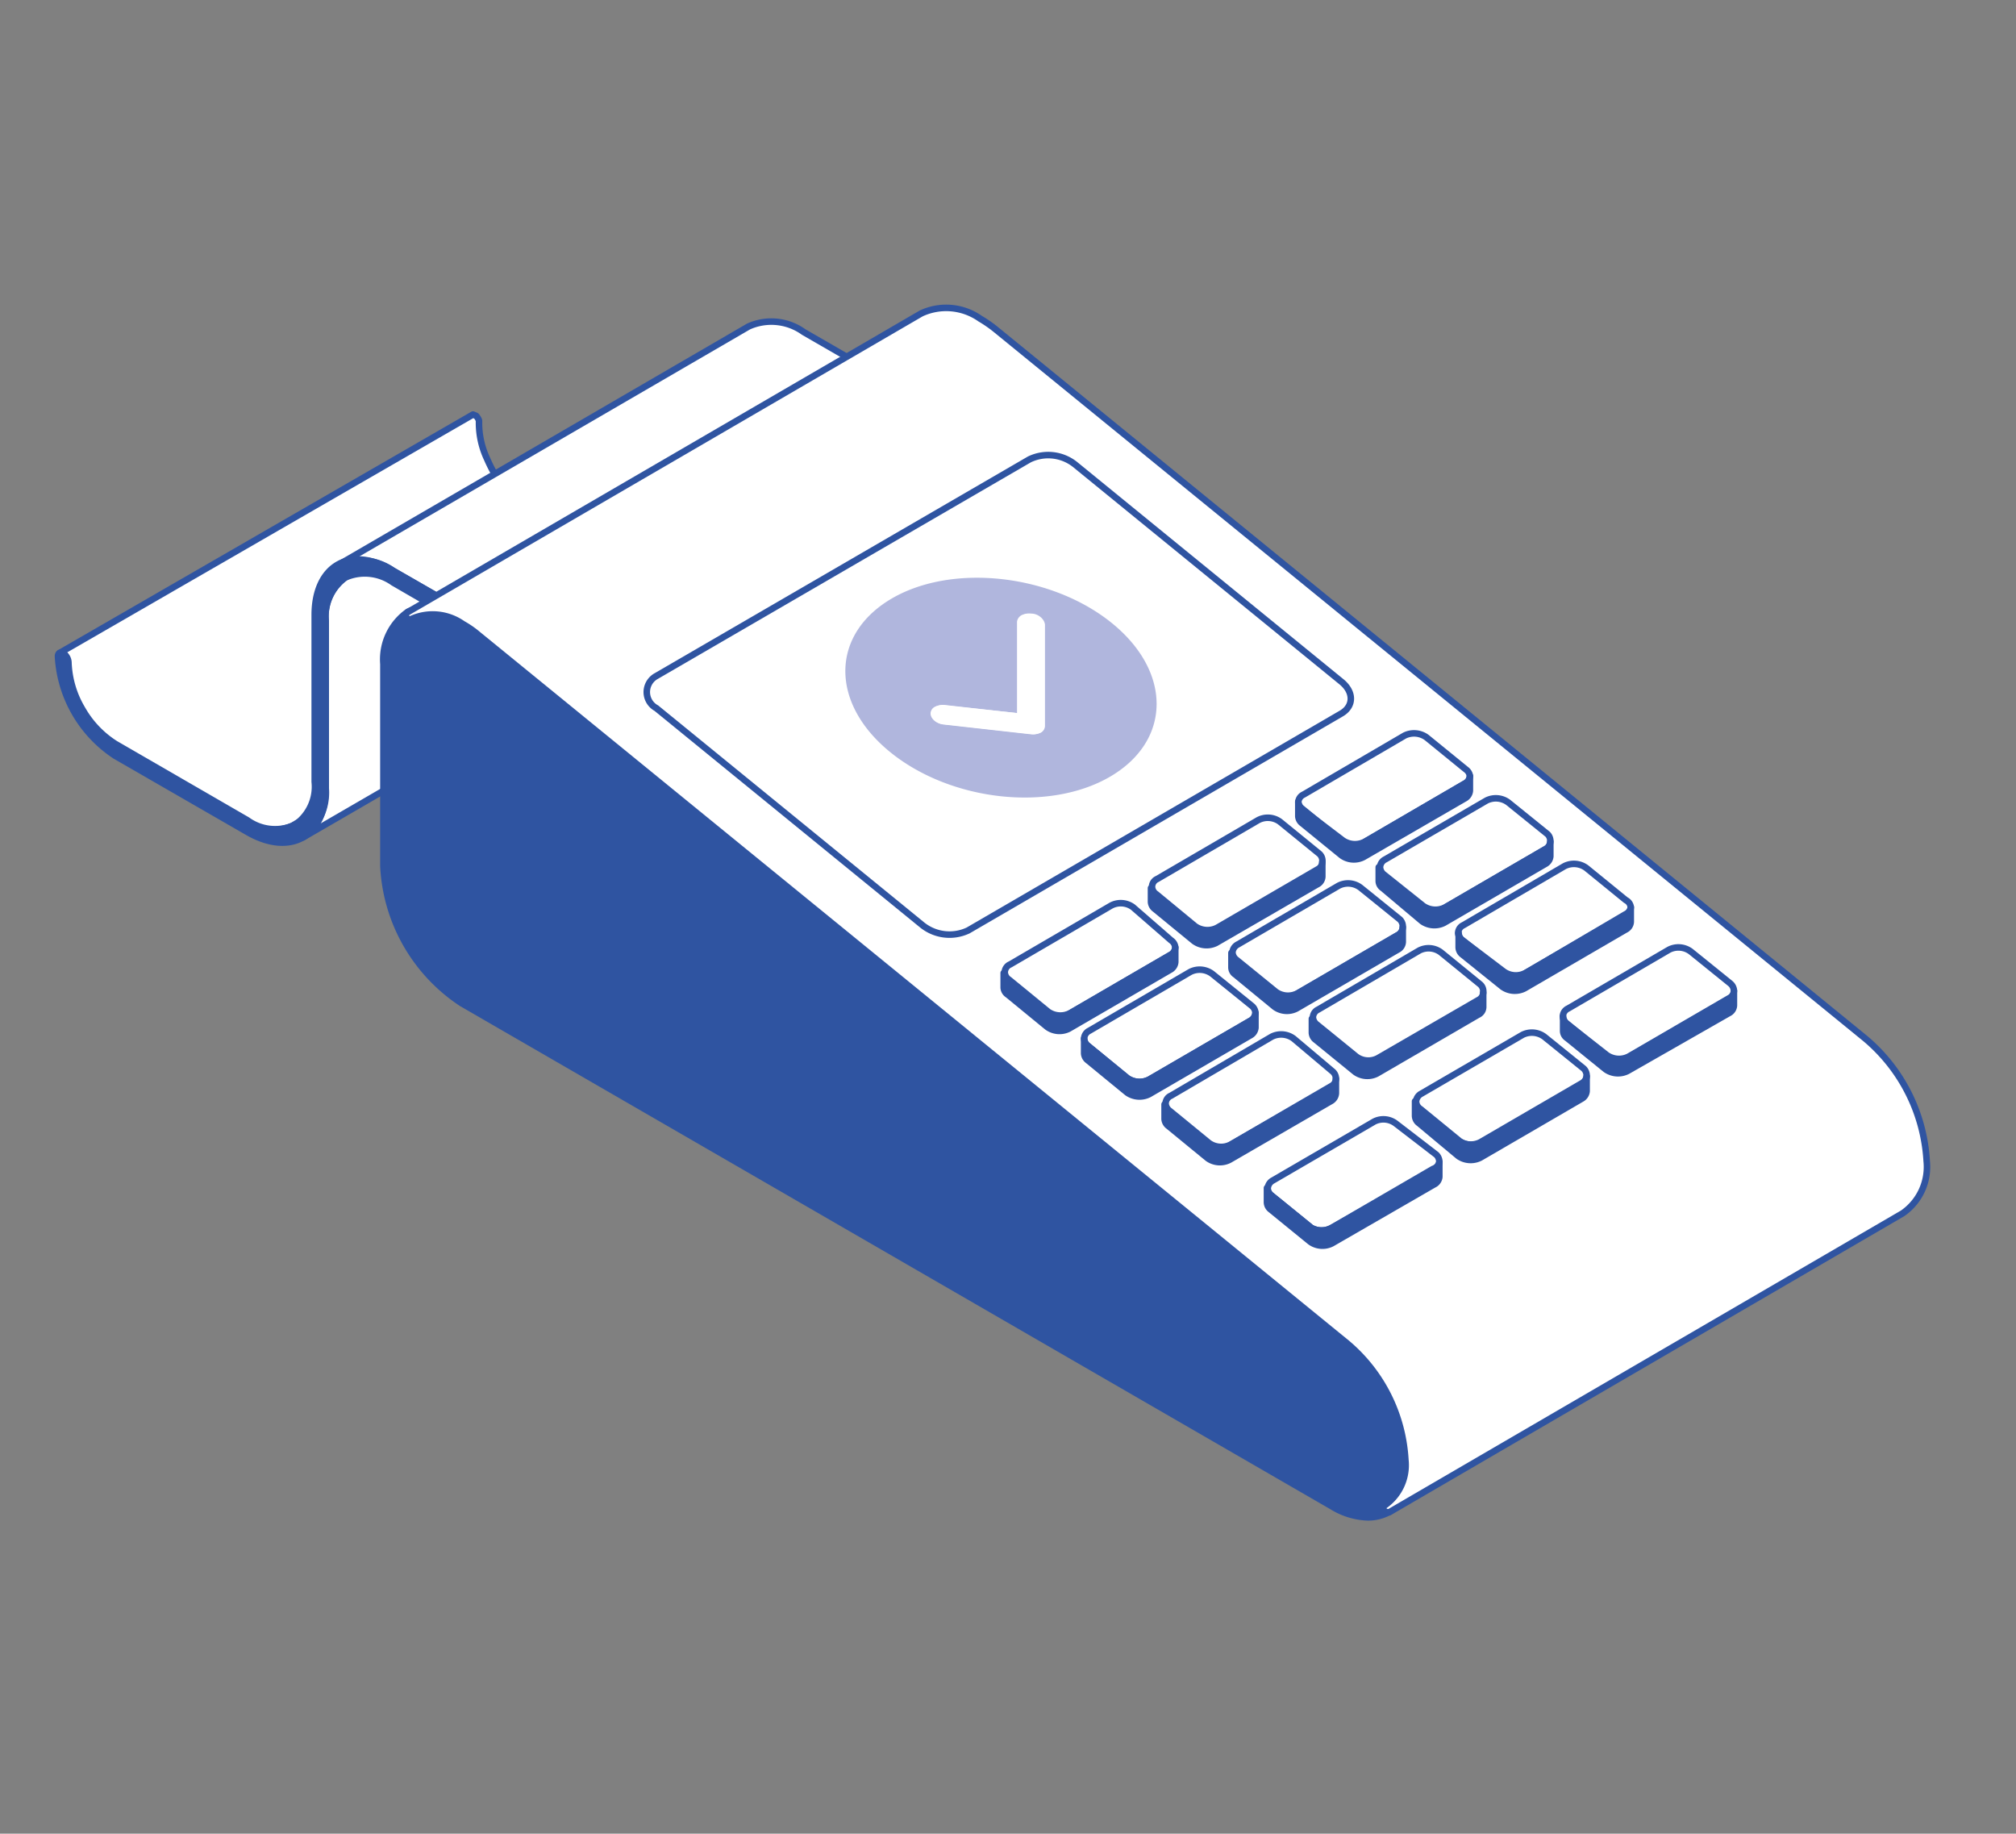
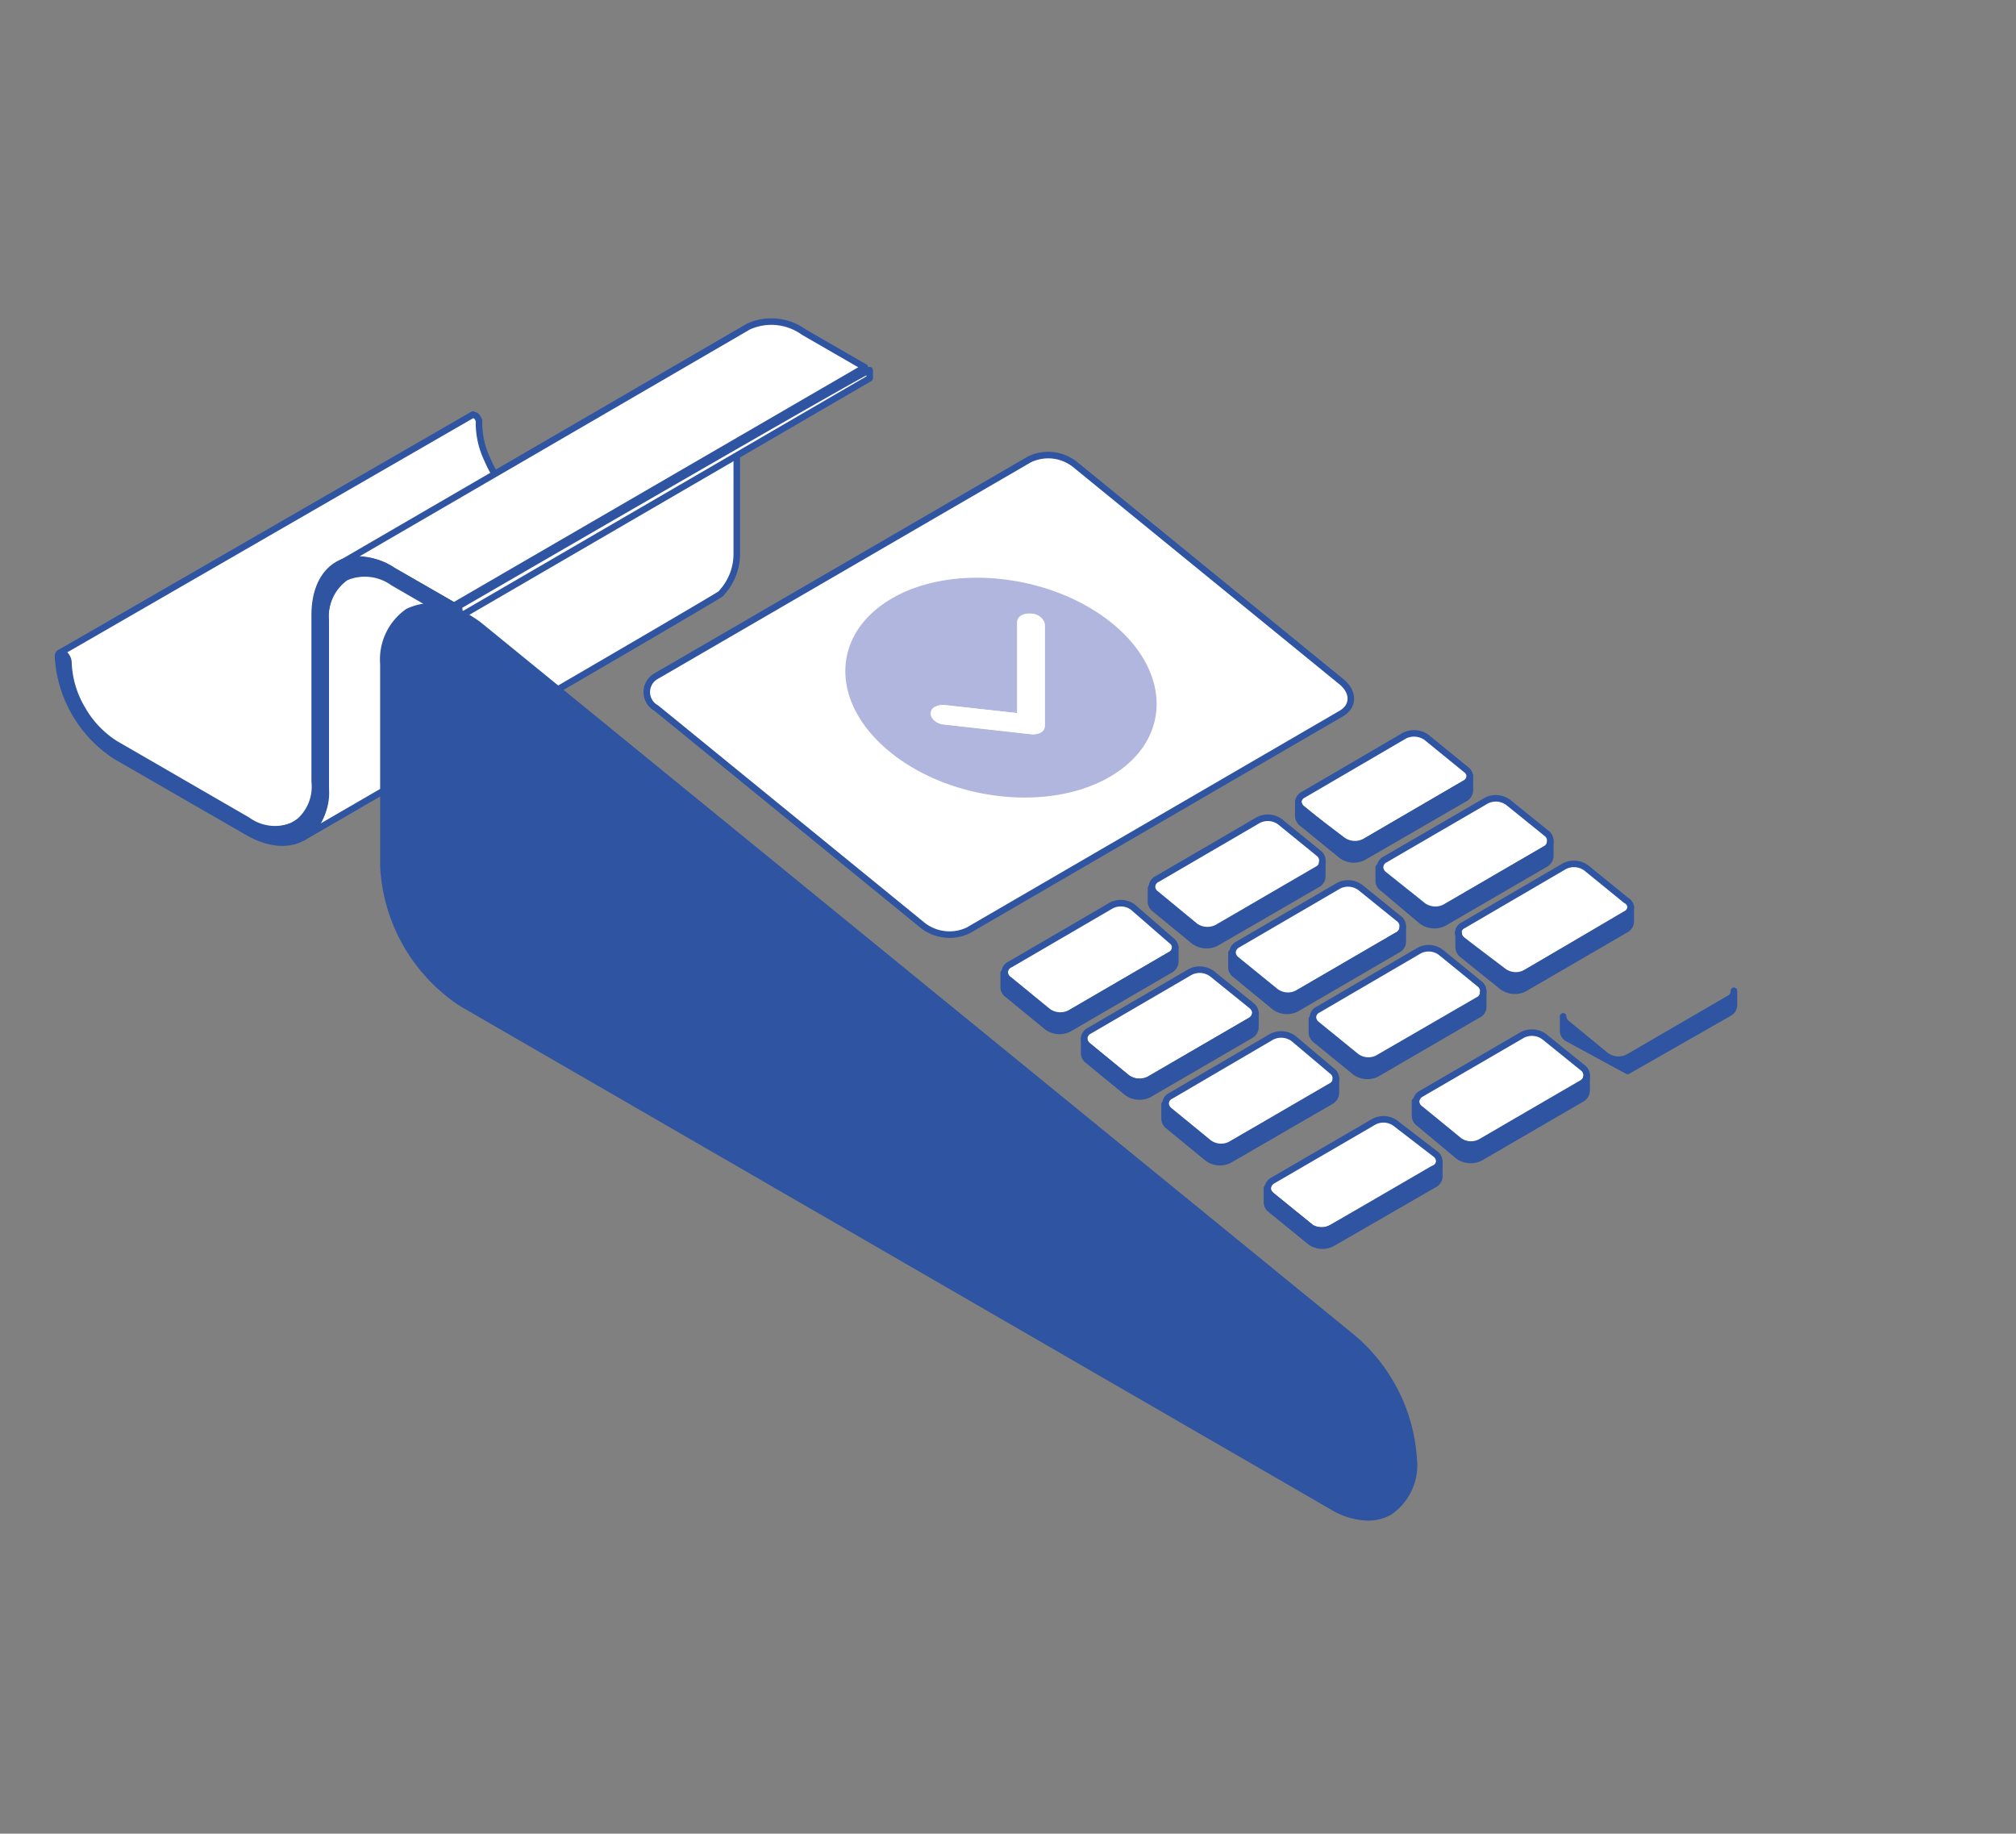
<svg xmlns="http://www.w3.org/2000/svg" id="Слой_2" data-name="Слой 2" viewBox="0 0 77.19 70.2">
  <rect x="0" y="0" width="77.19" height="70.2" fill="#808080" stroke="none" />
  <defs>
    <style>.cls-1,.cls-4{fill:#fff;}.cls-1,.cls-2{stroke:#2f54a1;stroke-linecap:round;stroke-linejoin:round;stroke-width:0.25px;}.cls-2{fill:#2f54a1;}.cls-3{fill:#b0b6dd;}</style>
  </defs>
  <path class="cls-1" d="M26.82,22.53a2,2,0,0,1-1.63-.27c-5.31-3.07-5.85-3.12-6.54-4.69a3.25,3.25,0,0,1-.31-1.36V16.1a.49.49,0,0,0-.11-.18l0,0h0l-.12-.05h0L2.28,25a.07.07,0,0,1,.06,0,.32.32,0,0,1,.16.09l0,.06a.45.45,0,0,1,.08.22v.08A3.49,3.49,0,0,0,3,26.93c0,.07.07.14.1.2a6,6,0,0,0,.36.52l0,.06a3.12,3.12,0,0,0,.86.76s5.12,3,5.14,3a1.81,1.81,0,0,0,1.74.14L27,22.43A1,1,0,0,1,26.82,22.53Z" />
  <path class="cls-1" d="M13.22,22.11a1.85,1.85,0,0,0-.75,1.66l0,6.39a2.11,2.11,0,0,1-.87,1.9c.25-.14,15.77-9.14,16-9.33l.05-.06a2.2,2.2,0,0,0,.56-1.5V21l0-6.4a2,2,0,0,1,.4-1.33l.07-.09A1.28,1.28,0,0,1,29,13Z" />
  <path class="cls-1" d="M30.77,12.71a2.12,2.12,0,0,0-2.11-.21L12.93,21.64a2.14,2.14,0,0,1,2.12.21l2.33,1.34,15.73-9.13Z" />
  <path class="cls-2" d="M17.38,23.19l-2.33-1.34c-1.64-1-3-.19-3,1.69l0,6.39a1.77,1.77,0,0,1-.76,1.65,1.81,1.81,0,0,1-1.82-.18L4.42,28.48a3.79,3.79,0,0,1-1.28-1.35,3.72,3.72,0,0,1-.52-1.78.44.44,0,0,0-.2-.34c-.11-.06-.2,0-.2.11a4.88,4.88,0,0,0,2.2,3.82l5.05,2.91c1.64.95,3,.19,3-1.69l0-6.39a1.81,1.81,0,0,1,.75-1.66,1.86,1.86,0,0,1,1.83.19l2.33,1.35c.11.06.2,0,.2-.12A.45.45,0,0,0,17.38,23.19Z" />
  <path class="cls-1" d="M33.3,14.39c0-.15,0-.16,0-.17l0-.05,0,0,0,0c-.07-.06-15.8,9.07-15.8,9.07l.08.07,0,0s0,0,0,0a.36.36,0,0,1,0,.09.29.29,0,0,1,0,.09.19.19,0,0,1,0,.08l0,.05,15.72-9.14s0,0,0,0Z" />
  <path class="cls-2" d="M51.76,51.19,18.51,24.07a4,4,0,0,0-.63-.44,2.24,2.24,0,0,0-2.26-.21,2.23,2.23,0,0,0-.94,2l0,7.73a6.68,6.68,0,0,0,3,5.26L51,57.67a2.77,2.77,0,0,0,1.37.42,1.68,1.68,0,0,0,.83-.21,2.16,2.16,0,0,0,.93-2A6.63,6.63,0,0,0,51.76,51.19Z" />
-   <path class="cls-1" d="M71.42,39.76,38.16,12.64a4.81,4.81,0,0,0-.63-.44,2.26,2.26,0,0,0-2.26-.2L15.62,23.43a.16.16,0,0,0-.06.21.16.16,0,0,0,.21.05,2,2,0,0,1,1.95.2,3.69,3.69,0,0,1,.59.41L51.57,51.42a6.3,6.3,0,0,1,2.24,4.47,1.88,1.88,0,0,1-.76,1.72.15.15,0,0,0-.06.21.15.15,0,0,0,.13.07.12.12,0,0,0,.08,0L72.85,46.45a2.16,2.16,0,0,0,.92-2A6.62,6.62,0,0,0,71.42,39.76Z" />
  <path class="cls-1" d="M39.41,17.59,25.13,25.88a.7.7,0,0,0,0,1.23l10.19,8.31a1.67,1.67,0,0,0,1.75.2l14.28-8.3c.49-.28.5-.83,0-1.23L41.16,17.78A1.65,1.65,0,0,0,39.41,17.59Z" />
  <path class="cls-1" d="M45,36.27a.34.34,0,0,1-.16.27l0,0-3.87,2.25a.82.82,0,0,1-.84-.06l-1.49-1.22a.36.36,0,0,1-.17-.29.34.34,0,0,1,.21-.3l3.86-2.25a.79.79,0,0,1,.84.06L44.84,36A.36.36,0,0,1,45,36.27Z" />
  <path class="cls-2" d="M45,36.27v.56a.37.37,0,0,1-.2.3l-3.87,2.25a.8.8,0,0,1-.84-.07l-1.5-1.23a.34.34,0,0,1-.16-.27v-.56a.32.32,0,0,0,.16.27s1.5,1.24,1.5,1.24a.82.82,0,0,0,.84.06l3.87-2.25,0,0A.34.34,0,0,0,45,36.27Z" />
  <path class="cls-1" d="M50.63,33a.32.32,0,0,1-.16.27l0,0-3.87,2.25a.82.82,0,0,1-.84-.06l-1.49-1.23a.35.35,0,0,1-.16-.28.33.33,0,0,1,.2-.3l3.86-2.25a.79.79,0,0,1,.84.06l1.51,1.23A.36.36,0,0,1,50.63,33Z" />
  <path class="cls-2" d="M50.63,33v.56a.35.35,0,0,1-.2.3L46.56,36.1a.82.82,0,0,1-.84-.07l-1.5-1.23a.36.36,0,0,1-.15-.27V34a.33.33,0,0,0,.15.27l1.5,1.24a.82.82,0,0,0,.84.06l3.87-2.25,0,0A.32.32,0,0,0,50.63,33Z" />
  <path class="cls-1" d="M56.28,29.71a.34.34,0,0,1-.16.27l0,0-3.87,2.25a.82.82,0,0,1-.84-.06L49.87,31a.38.38,0,0,1-.16-.28.34.34,0,0,1,.2-.3l3.87-2.26a.82.82,0,0,1,.84.07l1.51,1.23A.36.36,0,0,1,56.28,29.71Z" />
  <path class="cls-2" d="M56.28,29.71v.56a.37.37,0,0,1-.2.3l-3.87,2.24a.8.8,0,0,1-.84-.06l-1.51-1.23a.36.36,0,0,1-.15-.27v-.56a.36.36,0,0,0,.15.27l1.51,1.24a.82.82,0,0,0,.84.06L56.08,30l0,0A.34.34,0,0,0,56.28,29.71Z" />
  <path class="cls-1" d="M48.07,38.78a.37.37,0,0,1-.16.28l0,0L44,41.33a.82.82,0,0,1-.84-.06l-1.49-1.22a.38.38,0,0,1-.16-.29.35.35,0,0,1,.2-.3l3.86-2.25a.8.8,0,0,1,.84.07l1.51,1.22A.38.38,0,0,1,48.07,38.78Z" />
  <path class="cls-2" d="M48.07,38.78v.56a.37.37,0,0,1-.2.3L44,41.89a.82.82,0,0,1-.84-.06l-1.5-1.23a.36.36,0,0,1-.15-.28v-.56a.36.36,0,0,0,.15.28l1.5,1.23a.82.82,0,0,0,.84.06l3.87-2.25,0,0A.37.37,0,0,0,48.07,38.78Z" />
  <path class="cls-1" d="M53.71,35.5a.35.35,0,0,1-.16.28l0,0-3.87,2.25a.8.8,0,0,1-.83-.06l-1.5-1.22a.38.38,0,0,1-.16-.29.37.37,0,0,1,.2-.3l3.86-2.25a.79.79,0,0,1,.84.07l1.51,1.22A.38.38,0,0,1,53.71,35.5Z" />
  <path class="cls-2" d="M53.71,35.5v.56a.35.35,0,0,1-.2.3l-3.87,2.25a.8.8,0,0,1-.83-.06L47.3,37.31a.33.33,0,0,1-.15-.27v-.56a.36.36,0,0,0,.15.28L48.81,38a.8.8,0,0,0,.83.06l3.87-2.25,0,0A.35.35,0,0,0,53.71,35.5Z" />
  <path class="cls-1" d="M59.36,32.22a.34.34,0,0,1-.16.27s0,0,0,0l-3.87,2.25a.82.82,0,0,1-.84-.06L53,33.49a.38.38,0,0,1-.16-.29.35.35,0,0,1,.2-.3l3.87-2.25a.8.8,0,0,1,.84.07l1.51,1.22A.38.38,0,0,1,59.36,32.22Z" />
  <path class="cls-2" d="M59.36,32.22v.56a.37.37,0,0,1-.2.3l-3.87,2.25a.82.82,0,0,1-.84-.06L52.94,34a.33.33,0,0,1-.15-.27V33.2a.36.36,0,0,0,.15.28l1.51,1.23a.82.82,0,0,0,.84.06l3.87-2.25s0,0,0,0A.34.34,0,0,0,59.36,32.22Z" />
  <path class="cls-1" d="M51.15,41.3a.32.32,0,0,1-.16.27l0,0-3.87,2.25a.8.8,0,0,1-.84-.07l-1.49-1.22a.38.38,0,0,1-.16-.28.33.33,0,0,1,.2-.3l3.86-2.26a.8.8,0,0,1,.84.07L51,41A.36.36,0,0,1,51.15,41.3Z" />
  <path class="cls-2" d="M51.15,41.3v.55a.37.37,0,0,1-.2.31L47.08,44.4a.8.8,0,0,1-.84-.06l-1.5-1.23a.36.36,0,0,1-.15-.27v-.56a.36.36,0,0,0,.15.27l1.5,1.23a.8.8,0,0,0,.84.07L51,41.6l0,0A.32.32,0,0,0,51.15,41.3Z" />
  <path class="cls-1" d="M56.79,38a.32.32,0,0,1-.16.27l0,0-3.87,2.24a.78.78,0,0,1-.83-.06l-1.5-1.22a.38.38,0,0,1-.16-.28.34.34,0,0,1,.2-.3l3.87-2.26a.78.78,0,0,1,.83.07l1.51,1.23A.36.36,0,0,1,56.79,38Z" />
  <path class="cls-2" d="M56.79,38v.55a.33.33,0,0,1-.2.3l-3.87,2.25a.8.8,0,0,1-.83-.06l-1.51-1.23a.36.36,0,0,1-.15-.27V39a.36.36,0,0,0,.15.27l1.51,1.23a.78.78,0,0,0,.83.06l3.87-2.24,0,0A.32.32,0,0,0,56.79,38Z" />
  <path class="cls-1" d="M62.44,34.73a.34.34,0,0,1-.16.28s0,0,0,0l-3.87,2.24a.8.8,0,0,1-.84-.06L56,36a.36.36,0,0,1-.17-.28.34.34,0,0,1,.2-.3l3.87-2.26a.8.8,0,0,1,.84.07l1.51,1.23A.34.34,0,0,1,62.44,34.73Z" />
  <path class="cls-2" d="M62.44,34.73v.56a.35.35,0,0,1-.2.3l-3.87,2.25a.82.82,0,0,1-.84-.06L56,36.55a.36.36,0,0,1-.15-.28v-.55A.36.36,0,0,0,56,36l1.51,1.23a.8.8,0,0,0,.84.06L62.24,35s0,0,0,0A.34.34,0,0,0,62.44,34.73Z" />
  <path class="cls-1" d="M55.11,44.49a.36.36,0,0,1-.17.28l0,0L51,47A.8.8,0,0,1,50.2,47l-1.5-1.22a.38.38,0,0,1-.16-.28.37.37,0,0,1,.2-.31l3.87-2.25a.78.78,0,0,1,.83.07L55,44.21A.39.39,0,0,1,55.11,44.49Z" />
  <path class="cls-2" d="M55.11,44.49v.56a.36.36,0,0,1-.21.3L51,47.6a.8.8,0,0,1-.83-.06l-1.51-1.23a.36.36,0,0,1-.15-.28v-.55a.36.36,0,0,0,.15.27L50.2,47A.8.8,0,0,0,51,47l3.87-2.25,0,0A.36.36,0,0,0,55.11,44.49Z" />
  <path class="cls-1" d="M60.75,41.21a.37.37,0,0,1-.16.28l0,0-3.87,2.25a.82.82,0,0,1-.84-.06l-1.49-1.22a.36.36,0,0,1-.17-.29.37.37,0,0,1,.2-.3l3.87-2.25a.8.8,0,0,1,.84.07l1.51,1.22A.38.38,0,0,1,60.75,41.21Z" />
  <path class="cls-2" d="M60.75,41.21v.56a.37.37,0,0,1-.2.3l-3.87,2.25a.82.82,0,0,1-.84-.06L54.33,43a.36.36,0,0,1-.15-.28v-.56a.36.36,0,0,0,.15.28l1.51,1.23a.82.82,0,0,0,.84.06l3.87-2.25,0,0A.37.37,0,0,0,60.75,41.21Z" />
-   <path class="cls-1" d="M66.39,37.93a.32.32,0,0,1-.16.27s0,0,0,0l-3.87,2.25a.82.82,0,0,1-.84-.06L60,39.2a.38.38,0,0,1-.16-.29.34.34,0,0,1,.2-.3l3.86-2.25a.79.79,0,0,1,.84.07l1.51,1.22A.38.38,0,0,1,66.39,37.93Z" />
-   <path class="cls-2" d="M66.39,37.93v.56a.35.35,0,0,1-.2.3L62.32,41a.82.82,0,0,1-.84-.06L60,39.74a.33.33,0,0,1-.15-.27v-.56a.36.36,0,0,0,.15.28l1.5,1.23a.82.82,0,0,0,.84.06l3.87-2.25s0,0,0,0A.32.32,0,0,0,66.39,37.93Z" />
+   <path class="cls-2" d="M66.39,37.93v.56a.35.35,0,0,1-.2.3L62.32,41L60,39.74a.33.33,0,0,1-.15-.27v-.56a.36.36,0,0,0,.15.28l1.5,1.23a.82.82,0,0,0,.84.06l3.87-2.25s0,0,0,0A.32.32,0,0,0,66.39,37.93Z" />
  <path class="cls-3" d="M38.94,27.3l0-3.5a.33.33,0,0,1,.16-.24.65.65,0,0,1,.38-.07c.29,0,.52.23.53.43l0,3.87a.29.29,0,0,1-.15.25.67.67,0,0,1-.38.06l-3.31-.37c-.29,0-.53-.22-.52-.43a.29.29,0,0,1,.15-.24.67.67,0,0,1,.38-.07Zm-4.79-4.39c-2.35,1.37-2.38,4-.07,5.88s6.09,2.31,8.43.94,2.37-4,.07-5.87S36.49,21.55,34.15,22.91Z" />
  <path class="cls-4" d="M39.13,23.56a.33.33,0,0,0-.16.24l0,3.5L36.16,27a.67.67,0,0,0-.38.07.29.29,0,0,0-.15.24c0,.21.23.4.52.43l3.31.37a.67.67,0,0,0,.38-.06.29.29,0,0,0,.15-.25l0-3.87c0-.2-.24-.39-.53-.43A.65.65,0,0,0,39.13,23.56Z" />
</svg>